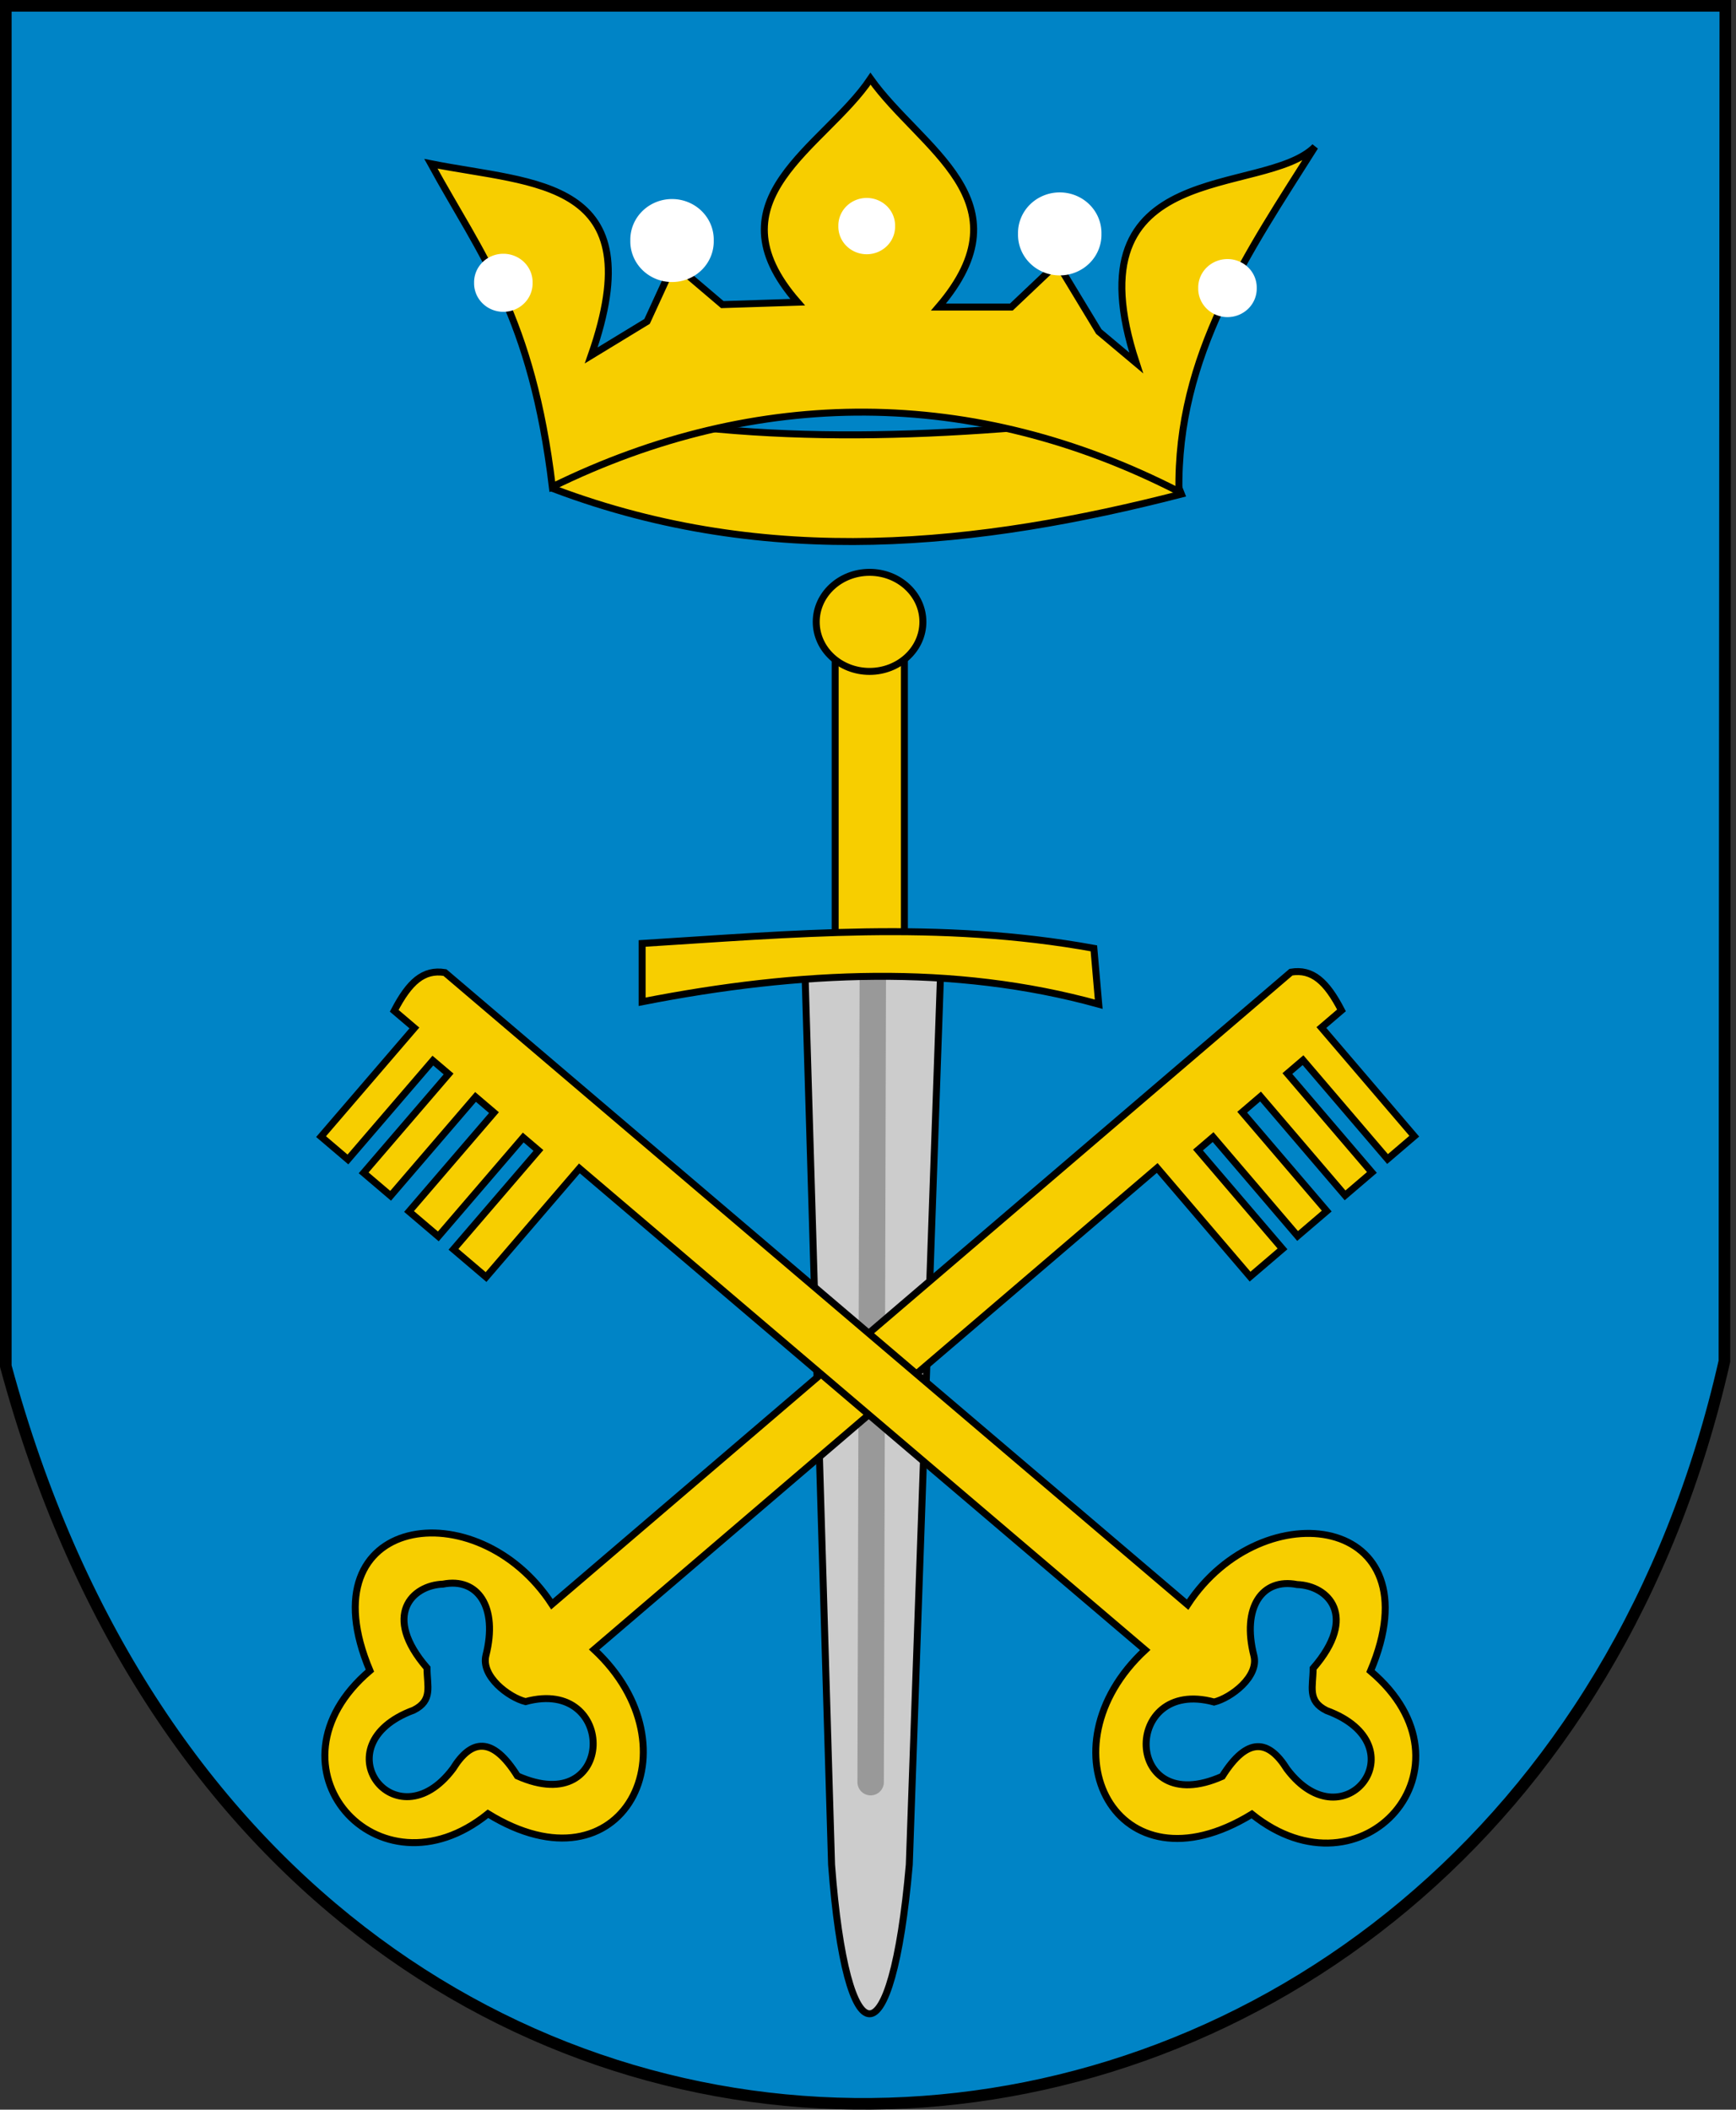
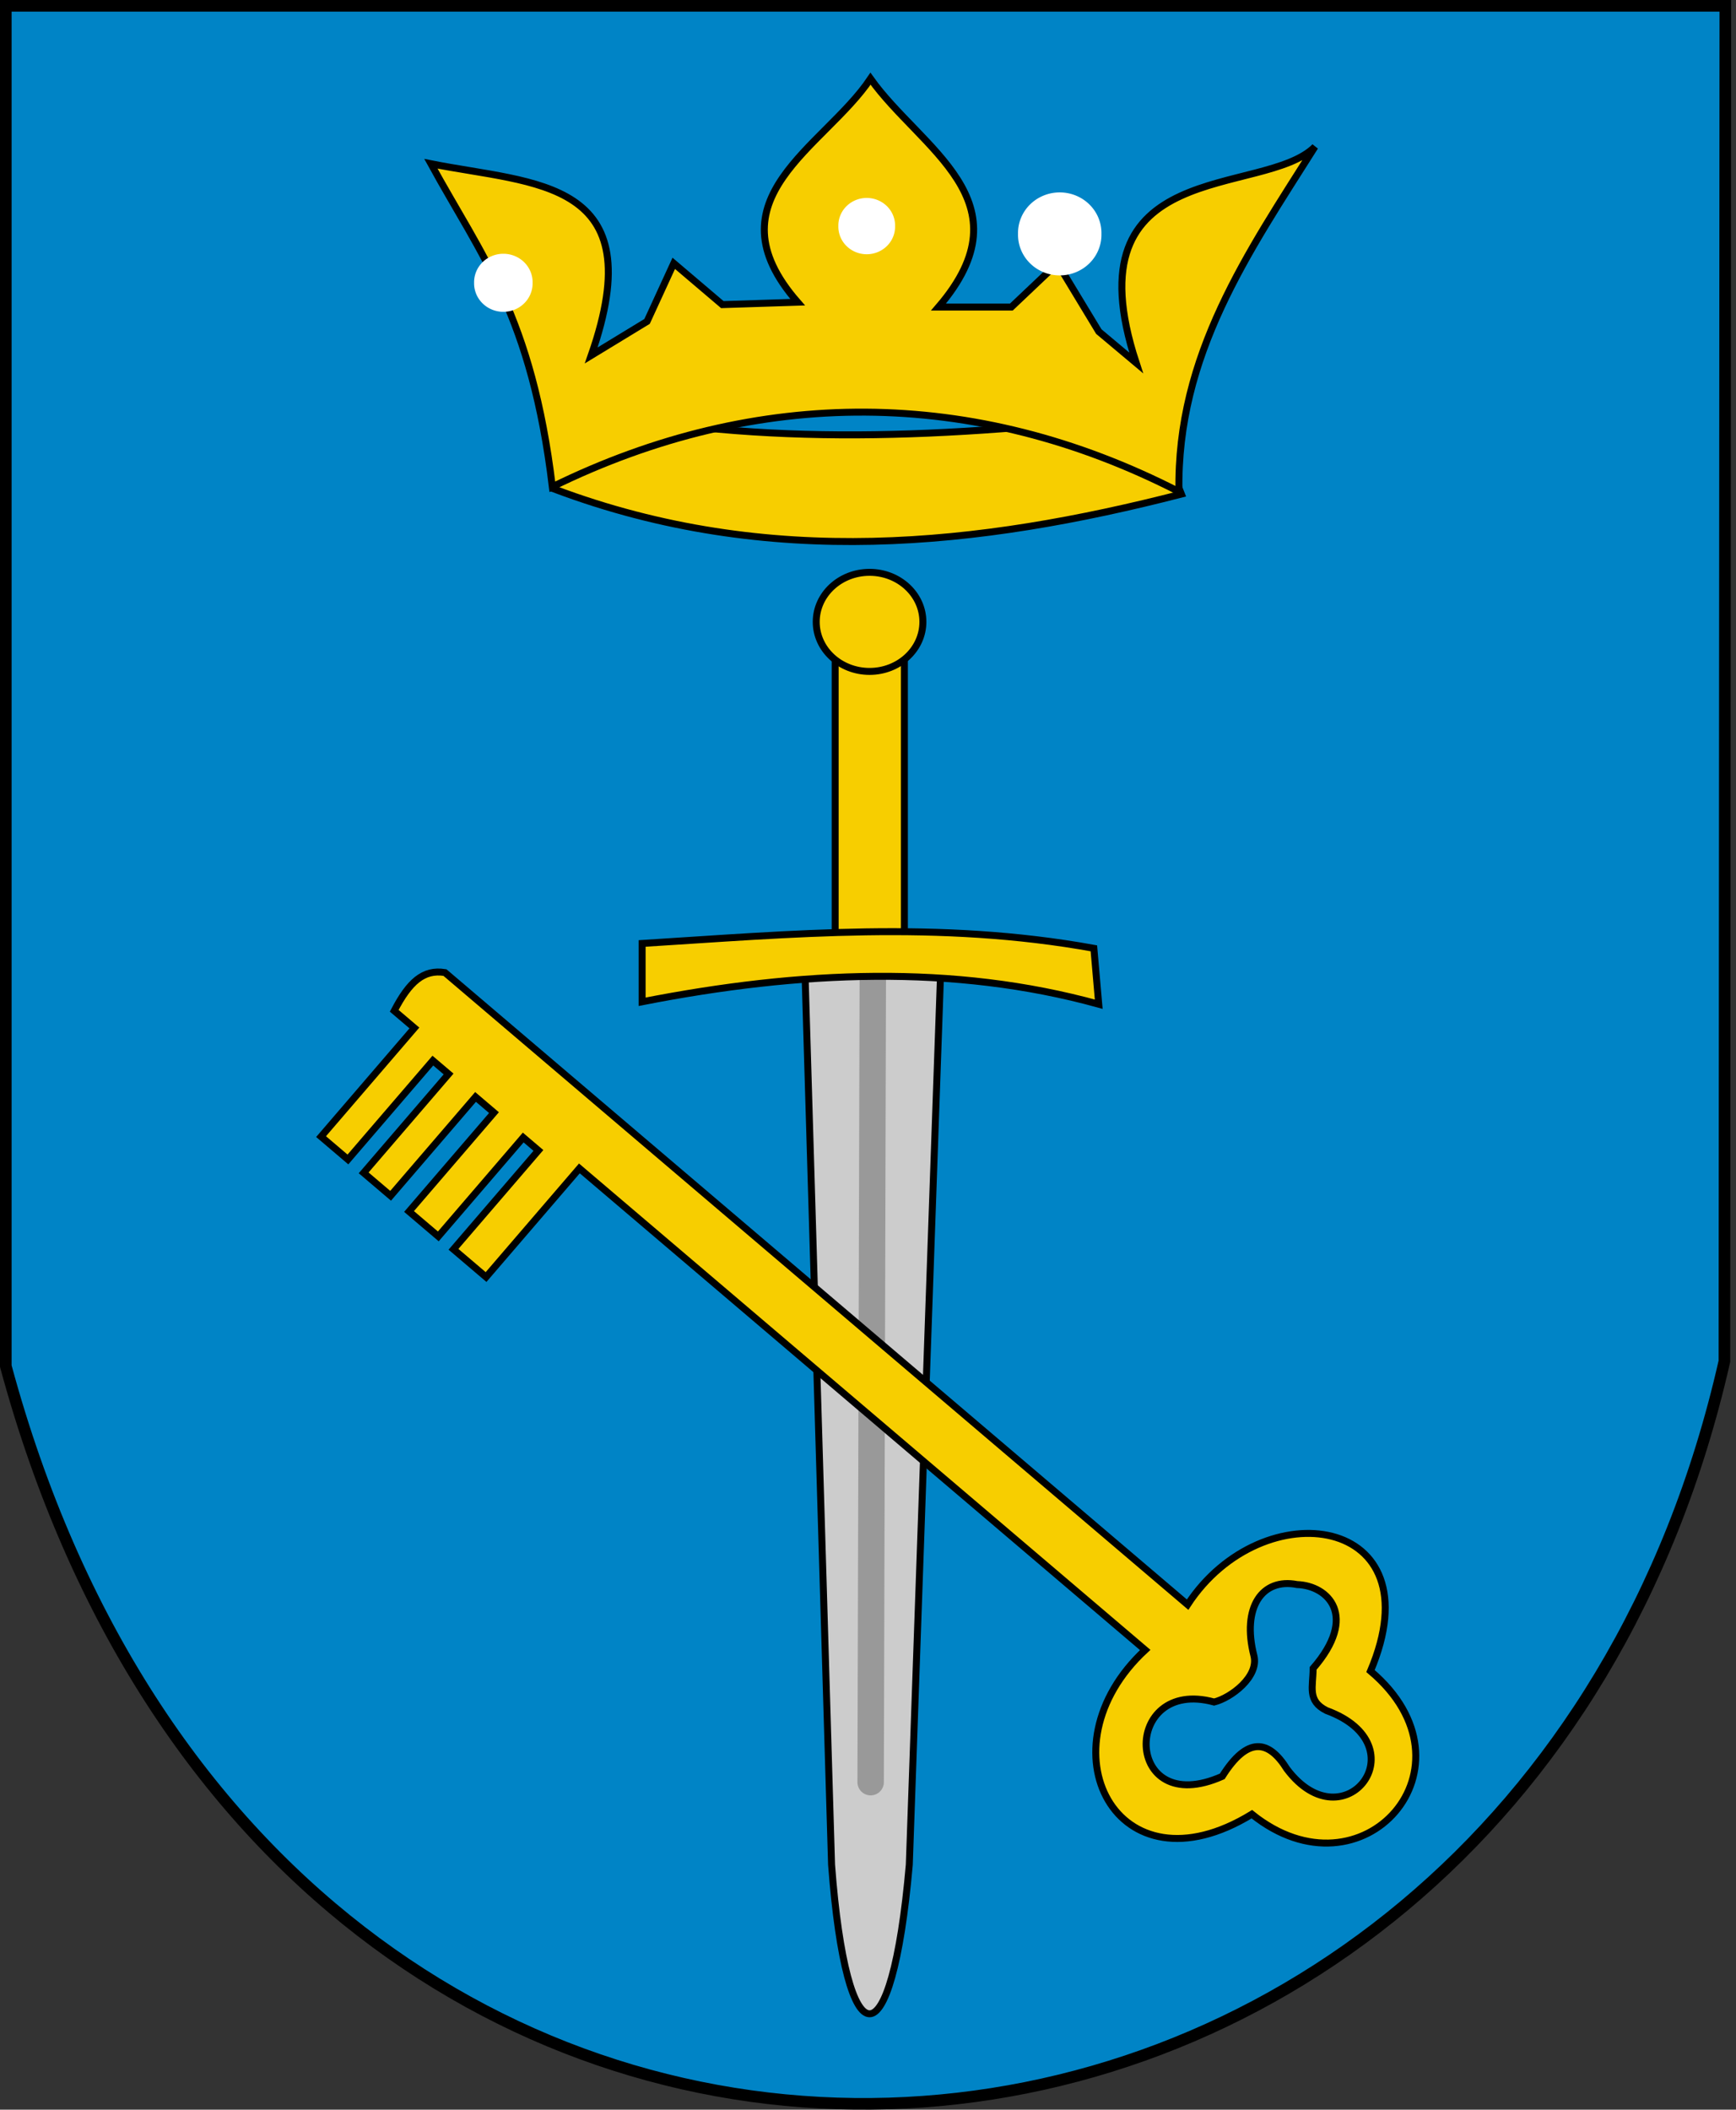
<svg xmlns="http://www.w3.org/2000/svg" xmlns:ns1="http://sodipodi.sourceforge.net/DTD/sodipodi-0.dtd" xmlns:ns2="http://www.inkscape.org/namespaces/inkscape" version="1.0" width="747.938" height="908.747" id="svg2384" ns1:version="0.32" ns2:version="0.46" ns1:docname="POL gmina Jasło COA.svg" ns2:output_extension="org.inkscape.output.svg.inkscape">
  <rect width="100%" height="100%" fill="#333333" stroke="none" />
  <ns1:namedview ns2:window-height="667" ns2:window-width="640" ns2:pageshadow="2" ns2:pageopacity="0.0" guidetolerance="10.0" gridtolerance="10.0" objecttolerance="10.0" borderopacity="1.0" bordercolor="#666666" pagecolor="#ffffff" id="base" showgrid="false" ns2:zoom="0.50839242" ns2:cx="373.96893" ns2:cy="454.37341" ns2:window-x="265" ns2:window-y="46" ns2:current-layer="svg2384" />
  <defs id="defs2386">
    <ns2:perspective ns1:type="inkscape:persp3d" ns2:vp_x="0 : 454.37341 : 1" ns2:vp_y="0 : 1000 : 0" ns2:vp_z="747.93787 : 454.37341 : 1" ns2:persp3d-origin="373.96893 : 302.91561 : 1" id="perspective25" />
  </defs>
  <g transform="translate(-2.677,-4.433)" id="layer1">
    <path d="M 5.177,6.933 L 746.022,6.933 L 745.615,590.819 C 653.187,998.454 124.703,1035.008 5.177,592.912 L 5.177,6.933 z" id="path2407" style="fill:#0084c6;fill-opacity:1;fill-rule:evenodd;stroke:#000000;stroke-width:5;stroke-linecap:butt;stroke-linejoin:miter;stroke-miterlimit:4;stroke-dasharray:none;stroke-opacity:1" />
    <path d="M 349.44,421.303 L 408.038,420.257 L 394.434,807.693 C 386.88,893.761 367.383,892.803 360.95,807.693 L 349.44,421.303 z" id="path3215" style="fill:#cccccc;fill-rule:evenodd;stroke:#000000;stroke-width:3;stroke-linecap:butt;stroke-linejoin:miter;stroke-miterlimit:4;stroke-dasharray:none;stroke-opacity:1" />
    <path d="M 378.742,415.025 L 377.786,772.115" id="path3247" style="fill:#b3b3b3;fill-rule:evenodd;stroke:#999999;stroke-width:11.375px;stroke-linecap:round;stroke-linejoin:miter;stroke-opacity:1" />
-     <path d="M 558.885,423.194 L 240.471,695.468 C 208.306,646.072 133.67,656.792 162.046,724.071 C 113.632,765.157 165.381,824.123 212.912,785.727 C 271.118,821.576 303.887,757.13 258.642,714.992 L 501.245,507.546 L 541.259,554.345 L 555.229,542.399 L 518.814,499.812 L 525.33,494.24 L 561.733,536.837 L 574.283,526.106 L 537.868,483.519 L 545.77,476.762 L 582.185,519.349 L 593.744,509.465 L 557.329,466.879 L 564.072,461.113 L 600.487,503.699 L 612.003,493.853 L 571.988,447.056 L 580.638,439.659 C 574.193,427.228 568.09,421.687 558.885,423.194 z M 193.524,686.81 C 208.596,683.845 217.302,696.735 212.034,717.48 C 209.802,726.481 221.856,735.619 229.093,737.414 C 268.871,726.497 268.146,788.426 225.589,769.425 C 214.733,752.094 205.675,753.689 197.856,766.277 C 173.2,799.188 140.253,756.054 180.917,741.078 C 189.291,736.871 186.665,730.866 186.651,722.919 C 167.187,700.405 180.133,687.272 193.524,686.81 z" id="path2409" style="fill:#f7ce00;fill-opacity:1;fill-rule:evenodd;stroke:#000000;stroke-width:3;stroke-linecap:butt;stroke-linejoin:miter;stroke-miterlimit:4;stroke-dasharray:none;stroke-opacity:1" />
    <path d="M 194.382,423.374 L 514.341,695.648 C 546.661,646.252 621.66,656.972 593.146,724.251 C 641.795,765.337 589.794,824.303 542.033,785.907 C 483.545,821.756 450.617,757.31 496.081,715.172 L 252.301,507.726 L 212.094,554.525 L 198.055,542.579 L 234.647,499.993 L 228.099,494.42 L 191.52,537.018 L 178.909,526.286 L 215.5,483.699 L 207.56,476.943 L 170.969,519.529 L 159.354,509.646 L 195.945,467.059 L 189.169,461.293 L 152.578,503.88 L 141.007,494.033 L 181.216,447.236 L 172.523,439.839 C 178.999,427.408 185.132,421.867 194.382,423.374 z M 561.515,686.99 C 546.37,684.025 537.622,696.915 542.915,717.66 C 545.158,726.662 533.045,735.799 525.773,737.594 C 485.802,726.677 486.511,788.606 529.276,769.605 C 540.184,752.274 549.286,753.869 557.142,766.457 C 581.918,799.368 615.045,756.234 574.183,741.258 C 565.768,737.052 568.407,731.046 568.422,723.099 C 587.98,700.585 574.971,687.453 561.515,686.99 z" id="path3193" style="opacity:1;fill:#f7ce00;fill-opacity:1;fill-rule:evenodd;stroke:#000000;stroke-width:3;stroke-linecap:butt;stroke-linejoin:miter;stroke-miterlimit:4;stroke-dasharray:none;stroke-opacity:1" />
    <g id="g3255">
      <path d="M 362.5,407.886 L 362.5,287.369 L 392.325,287.369 L 392.325,407.886 C 374.397,423.512 369.783,413.551 362.5,407.886 z" id="path3221" style="fill:#f7ce00;fill-opacity:1;fill-rule:evenodd;stroke:#000000;stroke-width:3;stroke-linecap:butt;stroke-linejoin:miter;stroke-miterlimit:4;stroke-dasharray:none;stroke-opacity:1" />
      <path d="M 279.331,410.839 L 279.331,435.953 C 347.394,422.611 413.558,419.719 476.053,436.999 L 473.96,412.932 C 407.179,400.803 343.427,406.853 279.331,410.839 z" id="path3217" style="fill:#f7ce00;fill-opacity:1;fill-rule:evenodd;stroke:#000000;stroke-width:3;stroke-linecap:butt;stroke-linejoin:miter;stroke-miterlimit:4;stroke-dasharray:none;stroke-opacity:1" />
      <path d="M 400.294,272.308 C 400.298,284.094 390.01,293.65 377.317,293.65 C 364.624,293.65 354.336,284.094 354.34,272.308 C 354.336,260.523 364.624,250.967 377.317,250.967 C 390.01,250.967 400.298,260.523 400.294,272.308 z" id="path3227" style="opacity:1;fill:#f7ce00;fill-opacity:1;fill-rule:nonzero;stroke:#000000;stroke-width:3;stroke-linejoin:round;stroke-miterlimit:4;stroke-dasharray:none;stroke-opacity:1" />
    </g>
    <g transform="matrix(11.375,0,0,11.375,-2797.059,-1332.235)" id="g3251">
      <path d="M 267.143,136.036 C 275.256,139.087 283.251,138.182 290.877,136.22 L 289.681,133.185 C 282.036,134.114 274.941,134.429 268.247,133.001 L 267.143,136.036 z" id="path3241" style="fill:#f7ce00;fill-opacity:1;fill-rule:evenodd;stroke:#000000;stroke-width:0.264;stroke-linecap:butt;stroke-linejoin:miter;stroke-miterlimit:4;stroke-dasharray:none;stroke-opacity:1" ns1:nodetypes="ccccc" />
      <path d="M 279.102,120.49 C 280.999,123.158 285.127,125.119 281.677,129.137 L 284.437,129.137 L 286.185,127.481 L 287.749,130.065 L 289.165,131.253 C 286.575,123.363 293.984,125.013 295.936,123.066 C 293.418,127.056 290.691,130.951 290.785,136.128 C 283.027,132.149 274.809,132.138 267.051,135.944 C 266.272,129.477 264.37,127.214 262.451,123.71 C 266.409,124.497 270.864,124.268 268.523,130.969 L 270.639,129.681 L 271.65,127.481 L 273.49,129.045 L 276.342,128.953 C 272.917,125.035 277.36,123.087 279.102,120.49 z" id="path3229" style="opacity:1;fill:#f7ce00;fill-opacity:1;fill-rule:evenodd;stroke:#000000;stroke-width:0.264;stroke-linecap:butt;stroke-linejoin:miter;stroke-miterlimit:4;stroke-dasharray:none;stroke-opacity:1" ns1:nodetypes="cccccccccccccccc" />
    </g>
    <path d="M 273.306,126.147 A 1.472,1.426 0 1 1 270.363,126.147 A 1.472,1.426 0 1 1 273.306,126.147 z" transform="matrix(6.369,0,0,6.346,-1355.219,-698.704)" id="path3235" style="opacity:1;fill:#ffffff;fill-opacity:1;fill-rule:nonzero;stroke:#ffffff;stroke-width:0.895;stroke-linejoin:round;stroke-miterlimit:4;stroke-dasharray:none;stroke-opacity:1" />
-     <path d="M 273.306,126.147 A 1.472,1.426 0 1 1 270.363,126.147 A 1.472,1.426 0 1 1 273.306,126.147 z" transform="matrix(6.627,0,0,6.605,-1581.906,-706.954)" id="path3237" style="opacity:1;fill:#ffffff;fill-opacity:1;fill-rule:nonzero;stroke:#ffffff;stroke-width:0.86;stroke-linejoin:round;stroke-miterlimit:4;stroke-dasharray:none;stroke-opacity:1" />
-     <path d="M 273.306,126.147 A 1.472,1.426 0 1 1 270.363,126.147 A 1.472,1.426 0 1 1 273.306,126.147 z" transform="matrix(6.627,0,0,6.605,-1269.924,-704.671)" id="path3239" style="opacity:1;fill:#ffffff;fill-opacity:1;fill-rule:nonzero;stroke:#ffffff;stroke-width:0.86;stroke-linejoin:round;stroke-miterlimit:4;stroke-dasharray:none;stroke-opacity:1" />
+     <path d="M 273.306,126.147 A 1.472,1.426 0 1 1 270.363,126.147 A 1.472,1.426 0 1 1 273.306,126.147 " transform="matrix(6.627,0,0,6.605,-1581.906,-706.954)" id="path3237" style="opacity:1;fill:#ffffff;fill-opacity:1;fill-rule:nonzero;stroke:#ffffff;stroke-width:0.86;stroke-linejoin:round;stroke-miterlimit:4;stroke-dasharray:none;stroke-opacity:1" />
    <path d="M 273.306,126.147 A 1.472,1.426 0 1 1 270.363,126.147 A 1.472,1.426 0 1 1 273.306,126.147 z" transform="matrix(10.279,0,0,10.274,-2334.936,-1190.849)" id="path3233" style="opacity:1;fill:#ffffff;fill-opacity:1;fill-rule:nonzero;stroke:#ffffff;stroke-width:0.553;stroke-linejoin:round;stroke-miterlimit:4;stroke-dasharray:none;stroke-opacity:1" />
-     <path d="M 273.306,126.147 A 1.472,1.426 0 1 1 270.363,126.147 A 1.472,1.426 0 1 1 273.306,126.147 z" transform="matrix(10.279,0,0,10.274,-2501.971,-1187.988)" id="path3231" style="opacity:1;fill:#ffffff;fill-opacity:1;fill-rule:nonzero;stroke:#ffffff;stroke-width:0.553;stroke-linejoin:round;stroke-miterlimit:4;stroke-dasharray:none;stroke-opacity:1" />
  </g>
</svg>